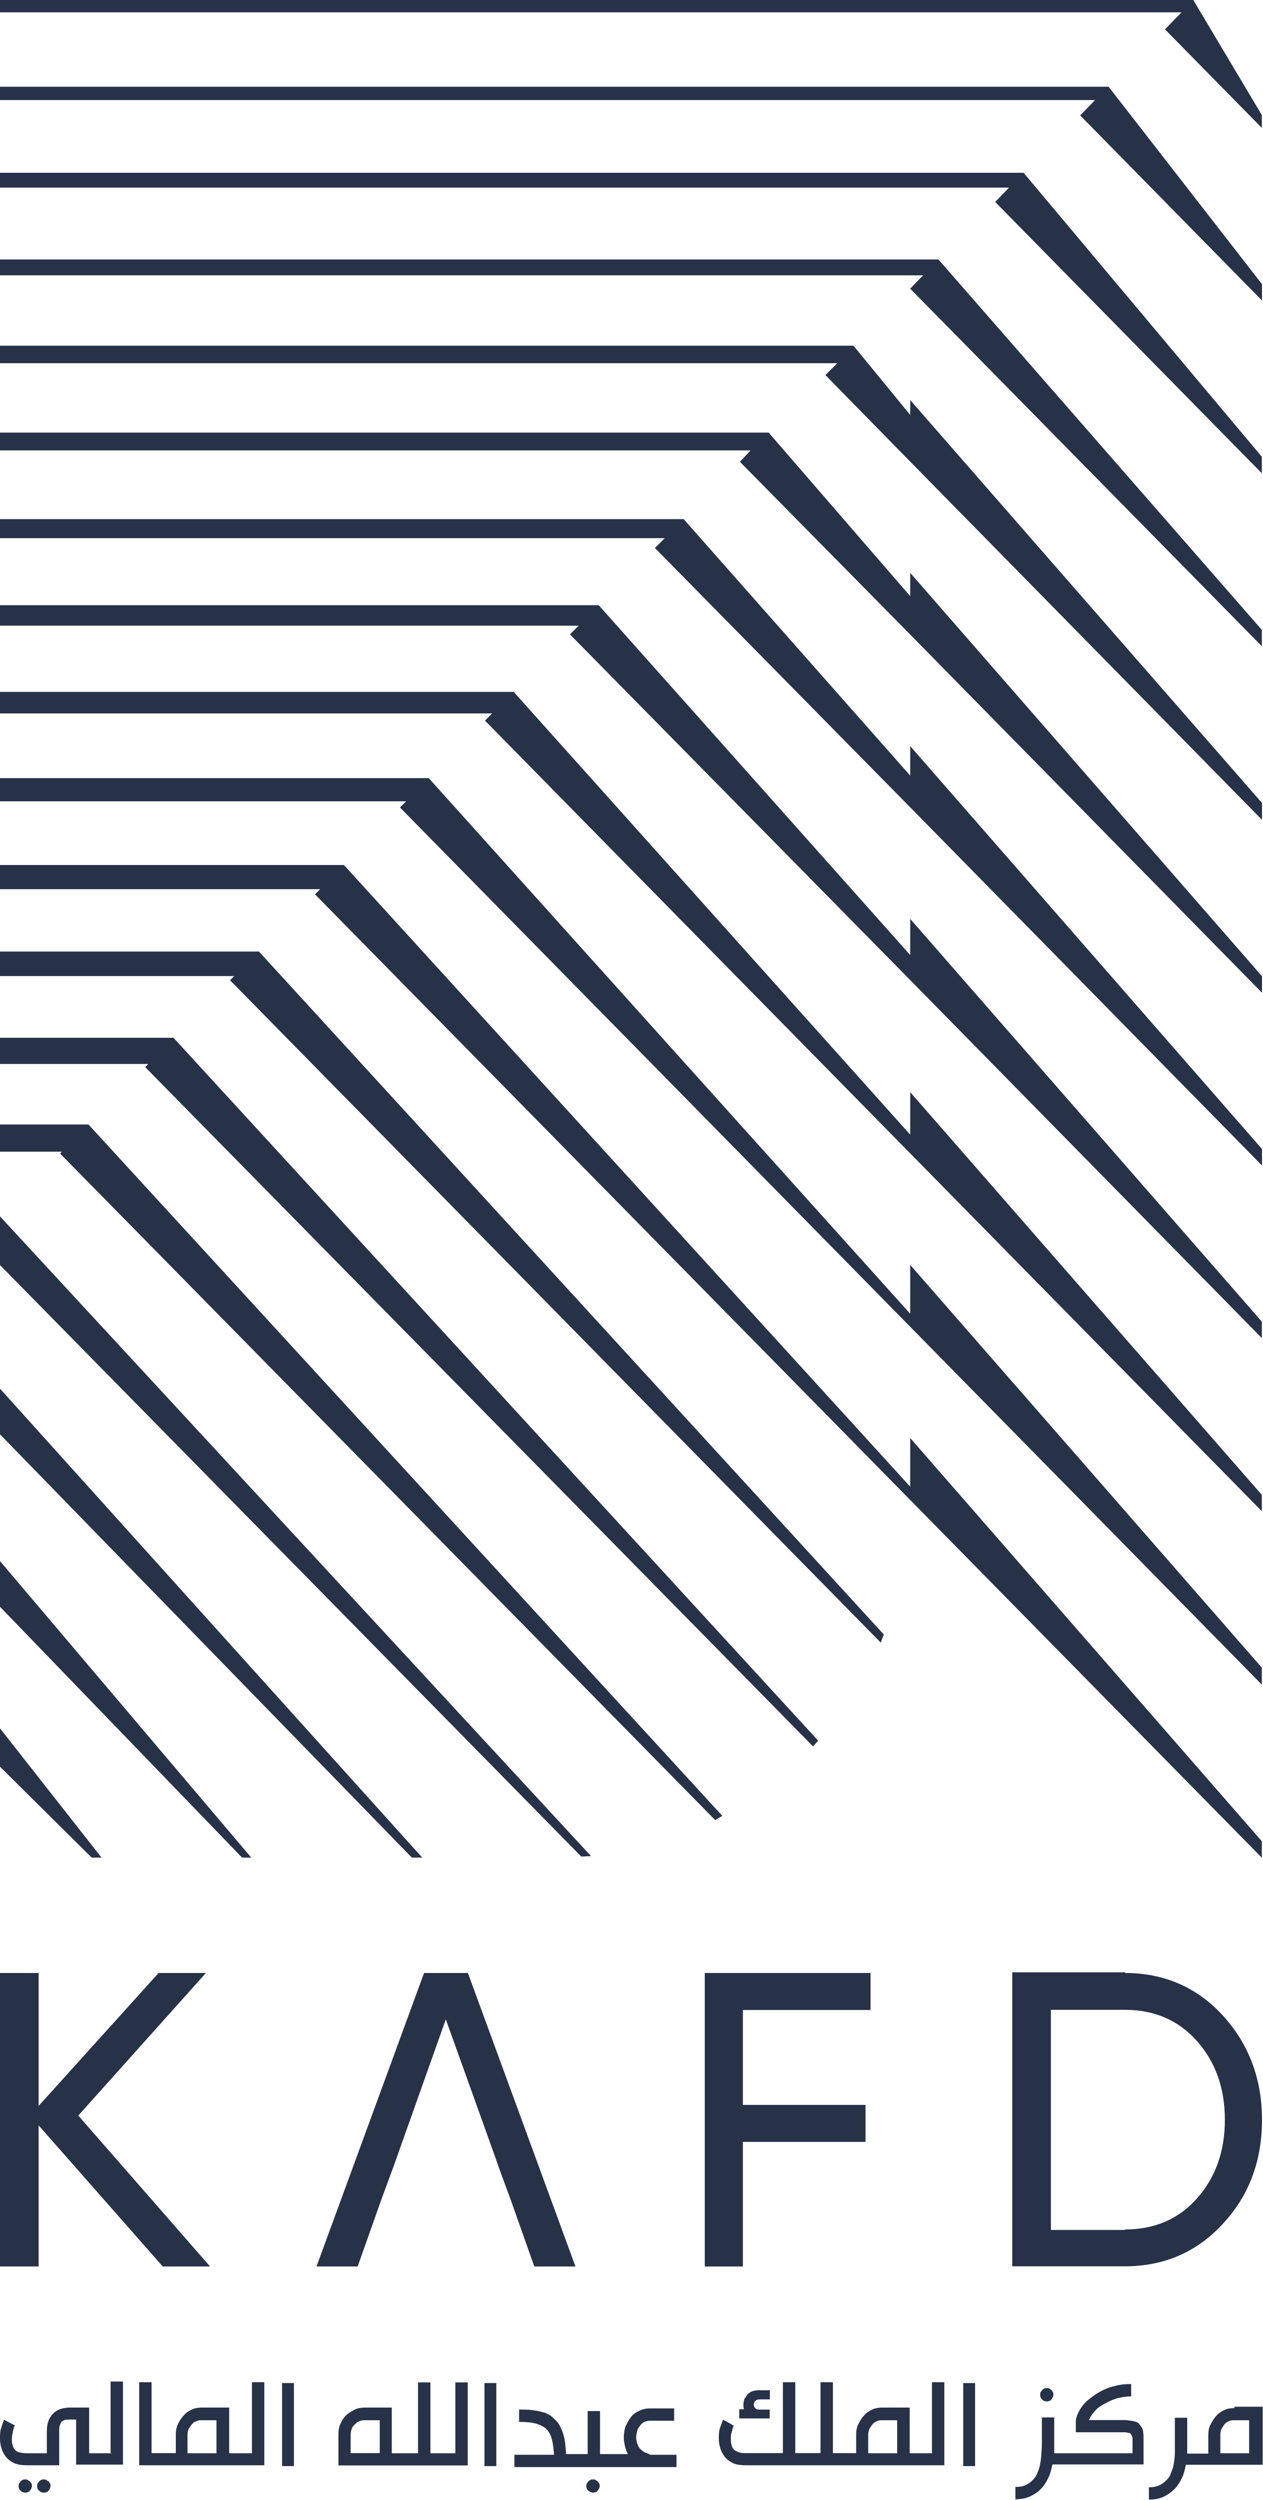
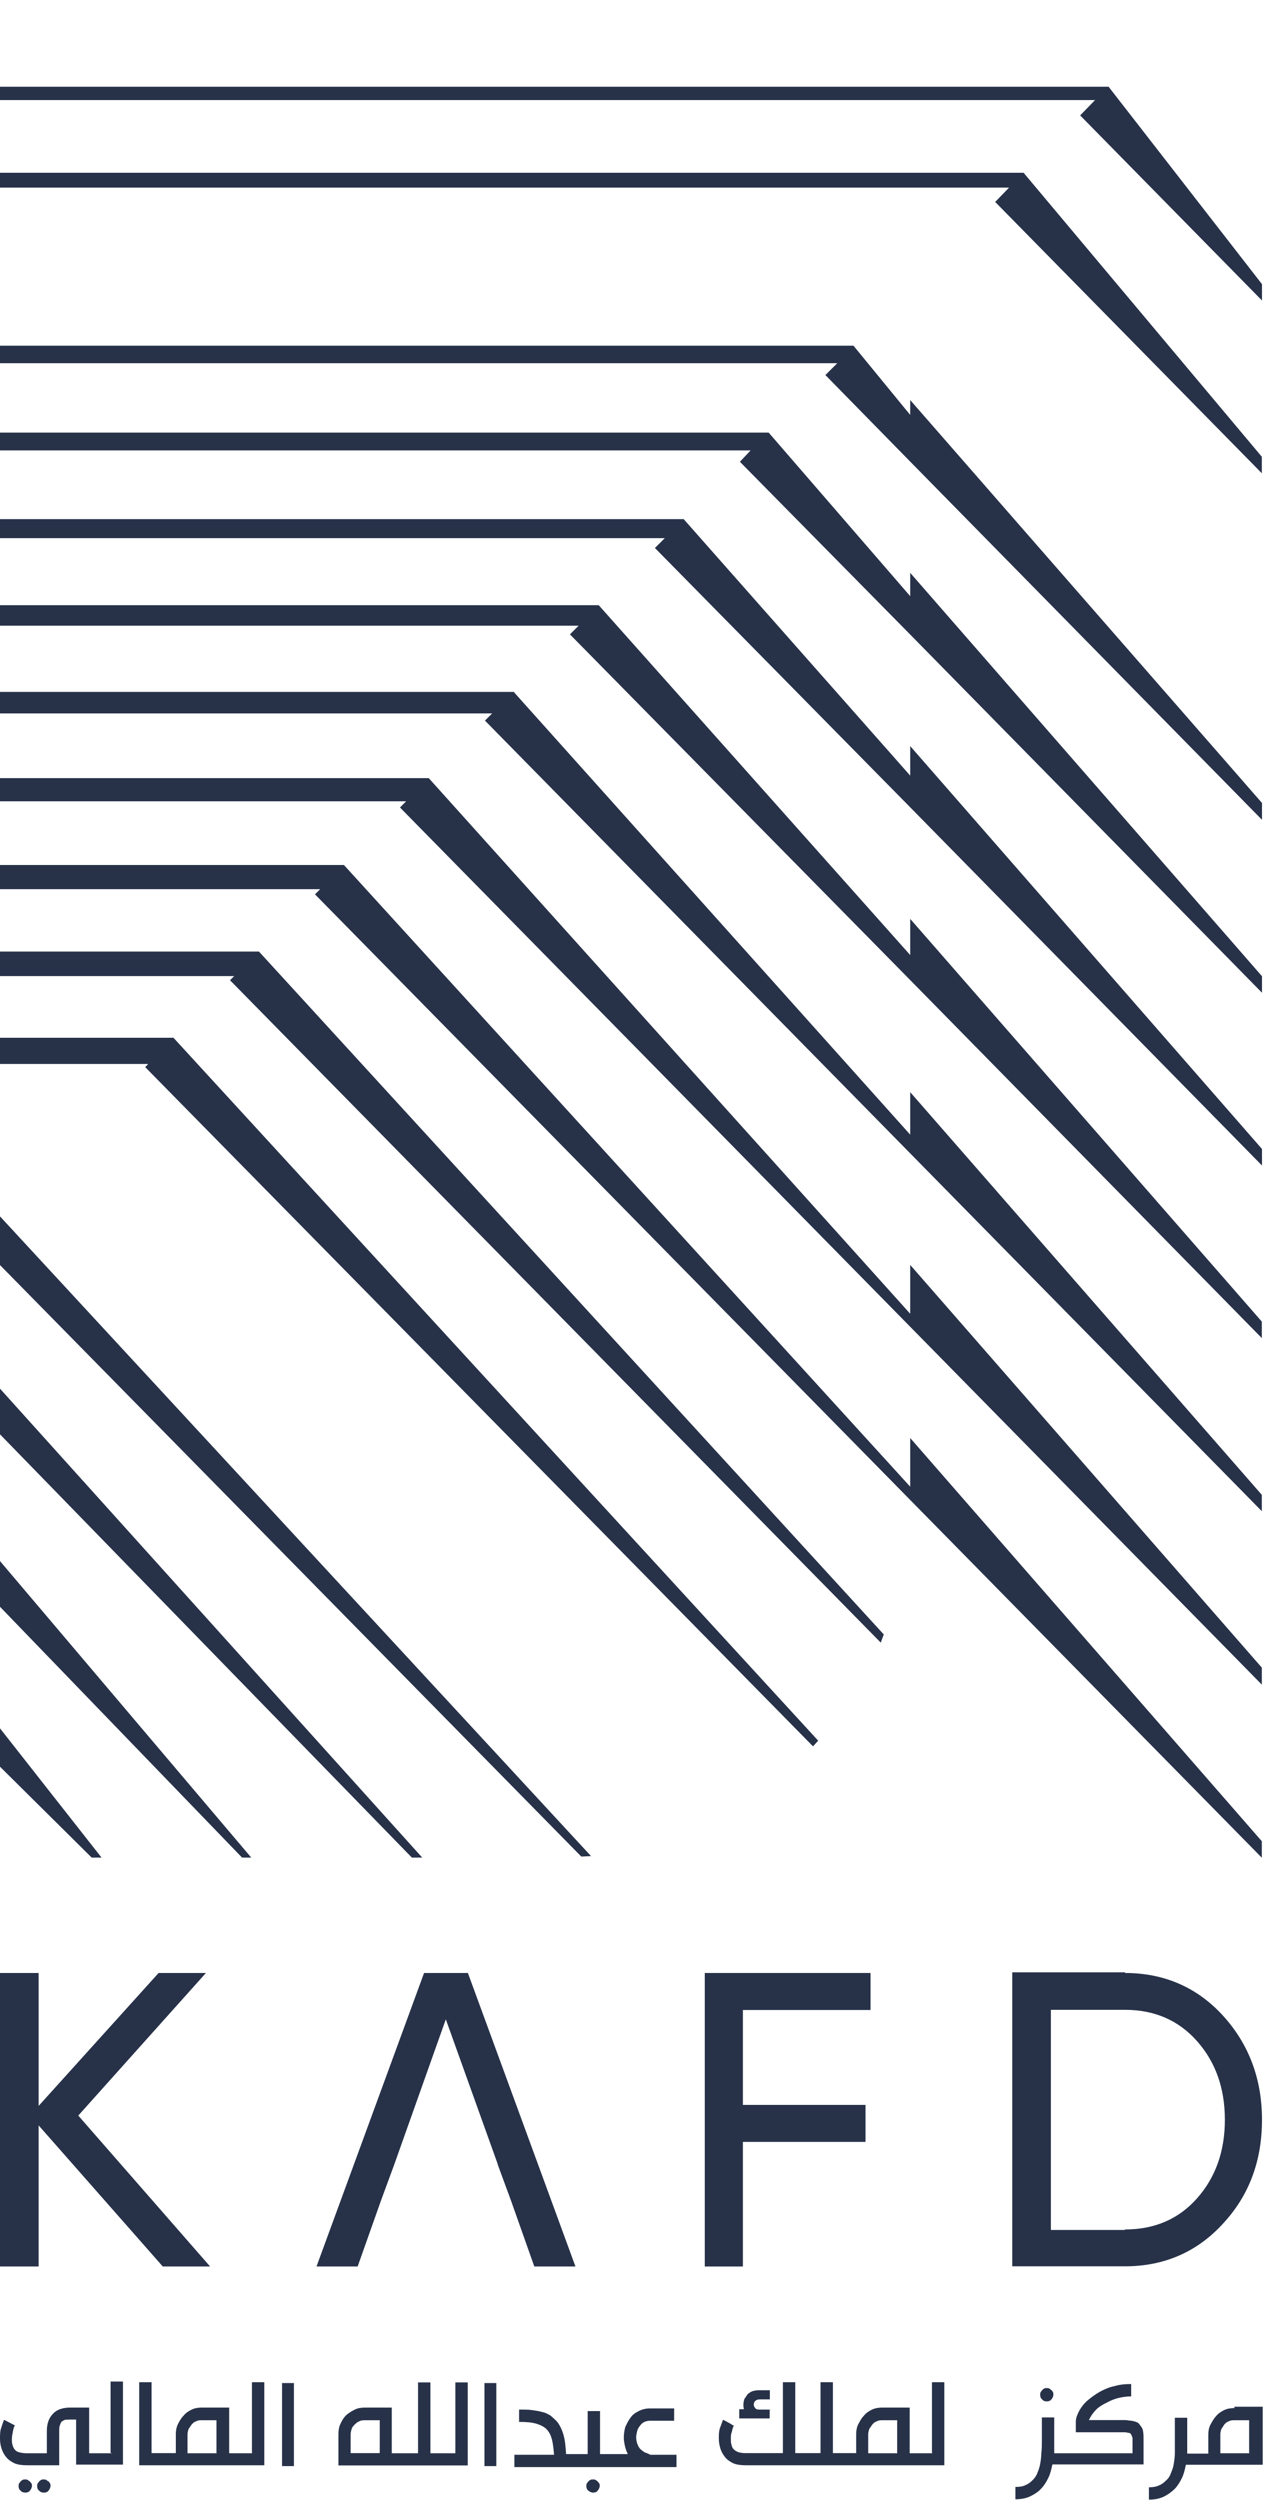
<svg xmlns="http://www.w3.org/2000/svg" width="96" height="190" viewBox="0 0 96 190" fill="none">
  <path d="M44.185 141.103L0 96.147V92.446L44.923 141.065L44.185 141.103Z" fill="#273249" />
  <path d="M31.305 141.179L0 109.011V105.539L32.093 141.179H31.305Z" fill="#273249" />
  <path d="M18.399 141.179L0 122.117V118.644L19.098 141.179H18.399Z" fill="#273249" />
  <path d="M6.968 141.179L0 134.271V131.356L7.718 141.179H6.968Z" fill="#273249" />
-   <path d="M6.726 85.463H0V87.528H4.692L4.577 87.681L54.358 138.327L54.904 138.01L6.726 85.463Z" fill="#273249" />
  <path d="M13.186 78.872H0V80.862H11.266L11.037 81.103L61.796 132.725L62.19 132.294L13.186 78.872Z" fill="#273249" />
  <path d="M19.683 72.319H0V74.183H17.801L17.483 74.499L66.946 124.842L67.175 124.221L19.683 72.319Z" fill="#273249" />
  <path d="M69.184 109.29V112.991L26.142 65.741H0V67.579H24.337L23.943 67.972L95.911 141.191V139.937L69.184 109.29Z" fill="#273249" />
  <path d="M69.184 99.848L32.589 59.138H0V60.9H30.873L30.402 61.369L95.911 128.035V126.743L69.184 96.134V99.848Z" fill="#273249" />
  <path d="M69.184 83.004V86.236L39.048 52.586H0V54.221H37.408L36.861 54.766L95.911 114.854V113.612L69.184 83.004Z" fill="#273249" />
  <path d="M69.184 72.585L45.508 45.995H0V47.554H43.982L43.321 48.213L69.184 74.487L95.911 101.698V100.444L69.184 69.835V72.585Z" fill="#273249" />
  <path d="M69.184 56.73V58.948L51.967 39.455H0V40.9H50.53L49.78 41.648L69.196 61.369L95.924 88.581V87.326L69.196 56.717L69.184 56.73Z" fill="#273249" />
  <path d="M69.184 43.549V45.31L58.426 32.877H0V34.233H57.053L56.239 35.095L69.196 48.238L95.924 75.45V74.195L69.196 43.549H69.184Z" fill="#273249" />
  <path d="M69.184 30.406V31.534L64.873 26.274H0V27.605H63.64L62.737 28.504L69.196 35.095L95.924 62.307V61.027L69.196 30.418L69.184 30.406Z" fill="#273249" />
-   <path d="M95.911 49.126V47.871L71.332 19.721H0V20.925H70.163L69.184 21.939L95.911 49.113V49.126Z" fill="#273249" />
  <path d="M77.805 13.13H0V14.259H76.698L75.643 15.348L95.911 35.97V34.715L77.792 13.118L77.805 13.13Z" fill="#273249" />
  <path d="M84.264 6.591H0V7.605H83.234L82.102 8.771L95.924 22.839V21.597L84.264 6.591Z" fill="#273249" />
-   <path d="M90.71 0H0V0.938H89.808L88.549 2.231L95.911 9.721V8.745L90.71 0.013V0Z" fill="#273249" />
  <path d="M2.263 188.593C2.263 188.593 2.149 188.517 2.111 188.479C2.034 188.441 1.996 188.441 1.92 188.441C1.844 188.441 1.767 188.441 1.717 188.479C1.64 188.517 1.602 188.555 1.564 188.593C1.526 188.631 1.488 188.707 1.45 188.745C1.411 188.821 1.411 188.859 1.411 188.935C1.411 189.087 1.45 189.214 1.564 189.29C1.64 189.404 1.806 189.442 1.92 189.442C2.073 189.442 2.187 189.404 2.276 189.29C2.352 189.214 2.429 189.049 2.429 188.935C2.429 188.859 2.429 188.783 2.39 188.745C2.352 188.707 2.314 188.631 2.276 188.593" fill="#273249" />
  <path d="M3.675 188.593C3.675 188.593 3.56 188.517 3.522 188.479C3.446 188.441 3.408 188.441 3.319 188.441C3.23 188.441 3.166 188.441 3.128 188.479C3.052 188.517 3.014 188.555 2.975 188.593C2.937 188.631 2.899 188.707 2.861 188.745C2.823 188.821 2.823 188.859 2.823 188.935C2.823 189.087 2.861 189.214 2.975 189.29C3.052 189.404 3.204 189.442 3.331 189.442C3.484 189.442 3.611 189.404 3.687 189.29C3.764 189.214 3.84 189.049 3.84 188.935C3.84 188.859 3.84 188.783 3.802 188.745C3.764 188.707 3.764 188.631 3.687 188.593" fill="#273249" />
  <path d="M8.494 186.451H6.777V182.978H5.328C4.781 182.978 4.31 183.131 4.031 183.447C3.713 183.764 3.56 184.195 3.56 184.778V186.451H2.034C1.806 186.451 1.602 186.413 1.45 186.375C1.297 186.337 1.183 186.261 1.094 186.134C1.017 186.02 0.979 185.944 0.941 185.779C0.903 185.665 0.903 185.513 0.903 185.387C0.903 185.184 0.941 184.994 0.979 184.804C1.017 184.601 1.055 184.449 1.132 184.335L0.305 183.904C0.229 184.094 0.153 184.335 0.076 184.563C0 184.804 0 185.07 0 185.349C0 185.577 0.038 185.856 0.114 186.084C0.191 186.324 0.305 186.553 0.47 186.743C0.623 186.945 0.865 187.098 1.094 187.212C1.373 187.326 1.678 187.364 2.073 187.364H4.501V184.753C4.501 184.601 4.501 184.474 4.539 184.36C4.577 184.246 4.616 184.157 4.654 184.081C4.73 184.005 4.806 183.967 4.883 183.929C4.997 183.891 5.124 183.891 5.277 183.891H5.785V187.313H9.346V181.001H8.405V186.426H8.481L8.494 186.451Z" fill="#273249" />
  <path d="M16.479 186.451H14.254V185.006C14.254 184.892 14.292 184.74 14.33 184.613C14.406 184.499 14.483 184.385 14.572 184.259C14.686 184.144 14.762 184.056 14.928 184.018C15.042 183.942 15.195 183.942 15.322 183.942H16.453V186.439H16.492L16.479 186.451ZM19.175 186.451H17.42V182.978H15.347C15.08 182.978 14.8 183.016 14.572 183.131C14.33 183.245 14.101 183.397 13.949 183.599C13.745 183.802 13.631 184.03 13.516 184.259C13.402 184.487 13.364 184.766 13.364 184.994V186.439H11.52V181.052H10.579V187.364H20.09V181.052H19.149V186.439H19.187L19.175 186.451Z" fill="#273249" />
  <path d="M21.438 181.115H22.341V187.427H21.438V181.115Z" fill="#273249" />
  <path d="M26.651 186.451V185.044C26.651 184.892 26.689 184.74 26.727 184.613C26.766 184.461 26.88 184.347 26.969 184.259C27.083 184.144 27.198 184.056 27.325 184.018C27.439 183.942 27.605 183.942 27.757 183.942H28.864V186.439H26.664L26.651 186.451ZM32.716 186.451V181.065H31.775V186.451H29.779V182.978H27.745C27.478 182.978 27.198 183.016 26.969 183.131C26.727 183.245 26.498 183.397 26.308 183.561C26.104 183.764 26.003 183.954 25.875 184.221C25.761 184.449 25.723 184.728 25.723 185.032V187.376H35.552V181.065H34.611V186.451H34.649H32.716Z" fill="#273249" />
  <path d="M36.823 181.115H37.726V187.427H36.823V181.115Z" fill="#273249" />
  <path d="M45.431 188.593C45.431 188.593 45.317 188.517 45.279 188.479C45.203 188.441 45.164 188.441 45.075 188.441C44.986 188.441 44.923 188.441 44.872 188.479C44.796 188.517 44.758 188.555 44.719 188.593C44.681 188.631 44.643 188.707 44.605 188.745C44.567 188.821 44.567 188.859 44.567 188.935C44.567 189.087 44.605 189.214 44.719 189.29C44.796 189.366 44.948 189.442 45.075 189.442C45.228 189.442 45.355 189.404 45.431 189.29C45.508 189.214 45.584 189.049 45.584 188.935C45.584 188.859 45.584 188.783 45.546 188.745C45.508 188.707 45.47 188.631 45.431 188.593Z" fill="#273249" />
  <path d="M48.992 186.375C48.877 186.299 48.763 186.223 48.636 186.096C48.559 185.982 48.483 185.868 48.432 185.703C48.382 185.539 48.356 185.399 48.356 185.234C48.356 185.07 48.394 184.93 48.432 184.766C48.471 184.601 48.547 184.487 48.636 184.373C48.712 184.259 48.839 184.132 48.941 184.094C49.055 184.018 49.259 183.98 49.411 183.98H51.242V183.042H49.411C49.093 183.042 48.788 183.118 48.547 183.245C48.305 183.371 48.076 183.511 47.924 183.752C47.771 183.942 47.657 184.183 47.529 184.449C47.453 184.728 47.415 184.994 47.415 185.272C47.415 185.475 47.453 185.665 47.491 185.856C47.529 186.046 47.606 186.286 47.72 186.515H45.609V183.245H44.669V186.515H43.028C42.99 185.932 42.952 185.463 42.825 185.032C42.711 184.639 42.545 184.297 42.316 184.018C42.164 183.866 41.998 183.714 41.846 183.587C41.642 183.473 41.452 183.359 41.223 183.321C40.981 183.245 40.714 183.207 40.434 183.169C40.167 183.131 39.811 183.131 39.455 183.131V184.068C40.002 184.068 40.473 184.106 40.816 184.221C41.172 184.335 41.439 184.487 41.604 184.689C41.77 184.892 41.884 185.12 41.96 185.437C42.037 185.741 42.075 186.134 42.113 186.565H39.099V187.503H51.42V186.565H49.424C49.233 186.451 49.068 186.413 48.954 186.362" fill="#273249" />
  <path d="M58.617 183.131H57.714C57.562 183.131 57.435 183.093 57.409 183.016C57.333 182.94 57.295 182.864 57.295 182.75C57.295 182.636 57.333 182.548 57.409 182.471C57.486 182.395 57.6 182.357 57.765 182.357H58.516V181.66H57.689C57.486 181.66 57.333 181.698 57.18 181.736C57.028 181.812 56.901 181.888 56.824 181.965C56.748 182.079 56.672 182.205 56.583 182.319C56.545 182.433 56.507 182.598 56.507 182.712V182.902C56.507 182.978 56.545 183.016 56.545 183.105H56.189V183.802H58.503V183.143H58.617V183.131Z" fill="#273249" />
  <path d="M68.217 186.451H65.992V185.006C65.992 184.892 66.03 184.74 66.068 184.613C66.145 184.499 66.221 184.385 66.31 184.259C66.424 184.144 66.513 184.056 66.666 184.018C66.78 183.942 66.946 183.942 67.06 183.942H68.192V186.439H68.23L68.217 186.451ZM70.913 186.451H69.145V182.978H67.073C66.793 182.978 66.526 183.016 66.284 183.131C66.043 183.245 65.814 183.397 65.662 183.599C65.458 183.802 65.356 184.03 65.229 184.259C65.115 184.487 65.077 184.766 65.077 184.994V186.439H63.309V181.052H62.368V186.439H60.448V181.052H59.507V186.439H56.646C56.405 186.439 56.252 186.4 56.1 186.362C55.947 186.286 55.858 186.248 55.744 186.122C55.667 186.046 55.629 185.932 55.591 185.767C55.553 185.653 55.553 185.501 55.553 185.374C55.553 185.171 55.553 184.981 55.629 184.829C55.667 184.626 55.705 184.474 55.782 184.36C55.705 184.322 55.629 184.284 55.591 184.246C55.515 184.208 55.477 184.17 55.388 184.132C55.298 184.094 55.273 184.056 55.184 184.018C55.108 183.98 55.032 183.942 54.955 183.904C54.879 184.094 54.803 184.335 54.714 184.563C54.637 184.804 54.637 185.07 54.637 185.349C54.637 185.577 54.675 185.818 54.752 186.084C54.828 186.324 54.955 186.553 55.108 186.743C55.26 186.945 55.502 187.098 55.731 187.212C56.011 187.326 56.316 187.364 56.71 187.364H71.778V181.052H70.837V186.439H70.875L70.913 186.451Z" fill="#273249" />
-   <path d="M73.214 181.115H74.117V187.427H73.214V181.115Z" fill="#273249" />
  <path d="M79.559 182.51C79.712 182.51 79.826 182.471 79.915 182.357C79.992 182.281 80.068 182.129 80.068 182.003C80.068 181.926 80.068 181.85 80.03 181.8C79.992 181.724 79.953 181.686 79.915 181.648C79.877 181.61 79.801 181.572 79.763 181.534C79.686 181.496 79.648 181.496 79.572 181.496C79.496 181.496 79.419 181.496 79.368 181.534C79.292 181.572 79.254 181.61 79.216 181.648C79.178 181.686 79.14 181.762 79.102 181.8C79.063 181.876 79.063 181.914 79.063 182.003C79.063 182.155 79.102 182.281 79.216 182.357C79.292 182.471 79.419 182.51 79.572 182.51" fill="#273249" />
  <path d="M86.756 184.461C86.68 184.347 86.603 184.233 86.527 184.157C86.413 184.081 86.286 184.043 86.133 184.005C85.98 183.967 85.777 183.967 85.586 183.929H82.763C82.916 183.612 83.081 183.384 83.31 183.143C83.552 182.902 83.819 182.75 84.137 182.598C84.404 182.446 84.722 182.319 85.04 182.243C85.357 182.167 85.701 182.129 85.98 182.129V181.191H85.904C85.51 181.191 85.116 181.229 84.734 181.343C84.34 181.42 83.946 181.584 83.603 181.774C83.247 181.977 82.942 182.205 82.624 182.471C82.318 182.75 82.077 183.093 81.924 183.447C81.81 183.688 81.772 183.878 81.772 184.068V184.854H85.294C85.484 184.854 85.599 184.854 85.726 184.892C85.841 184.892 85.93 184.93 85.968 185.006C86.006 185.082 86.044 185.158 86.082 185.285V186.451H80.131V183.726H79.191V185.589C79.191 185.868 79.191 186.134 79.152 186.413C79.152 186.679 79.114 186.958 79.076 187.186C79.038 187.427 78.962 187.693 78.873 187.883C78.796 188.124 78.669 188.314 78.517 188.466C78.364 188.618 78.199 188.771 77.97 188.859C77.766 188.973 77.499 189.011 77.181 189.011V189.949C77.614 189.949 78.008 189.873 78.313 189.721C78.618 189.569 78.898 189.404 79.14 189.138C79.368 188.897 79.534 188.631 79.686 188.314C79.839 188.01 79.915 187.655 79.992 187.3H86.921V185.475C86.921 185.196 86.921 184.968 86.883 184.778C86.883 184.74 86.845 184.575 86.769 184.461" fill="#273249" />
  <path d="M94.983 186.451H92.758V185.006C92.758 184.854 92.796 184.74 92.834 184.613C92.91 184.499 92.987 184.385 93.063 184.259C93.177 184.144 93.266 184.056 93.419 184.018C93.533 183.942 93.686 183.942 93.813 183.942H94.945V186.439H94.983V186.451ZM93.838 183.016C93.559 183.016 93.292 183.054 93.05 183.169C92.821 183.283 92.58 183.435 92.427 183.638C92.236 183.84 92.122 184.068 91.995 184.297C91.88 184.525 91.842 184.804 91.842 185.032V186.477H90.24V183.752H89.299V186.439C89.299 186.705 89.261 186.984 89.223 187.212C89.185 187.49 89.108 187.719 89.019 187.909C88.943 188.15 88.829 188.34 88.663 188.492C88.498 188.644 88.345 188.796 88.117 188.885C87.875 188.999 87.646 189.037 87.328 189.037V189.975C87.76 189.975 88.155 189.899 88.46 189.747C88.778 189.594 89.045 189.392 89.286 189.163C89.515 188.923 89.68 188.657 89.833 188.34C89.986 188.035 90.062 187.681 90.138 187.326H95.975V182.915H93.826V182.991L93.838 183.016Z" fill="#273249" />
  <path d="M15.97 172.256H12.372L2.937 161.534V172.256H0V149.949H2.937V160.051L12.054 149.949H15.652L5.951 160.786L15.97 172.256Z" fill="#273249" />
  <path d="M37.84 164.499L33.886 153.473L29.97 164.499L28.953 167.262L27.185 172.256H24.057L32.233 149.949H35.565L43.74 172.256H40.612L38.845 167.262L37.828 164.499H37.84Z" fill="#273249" />
  <path d="M66.17 152.763H56.468V159.975H65.789V162.788H56.468V172.256H53.569V149.949H66.17V152.763Z" fill="#273249" />
  <path d="M85.51 169.442C87.735 169.442 89.579 168.669 90.99 167.072C92.402 165.475 93.101 163.485 93.101 161.103C93.101 158.72 92.402 156.73 90.99 155.133C89.579 153.536 87.735 152.75 85.51 152.75H79.877V169.48H85.51V169.442ZM85.51 149.949C88.485 149.949 90.99 151.039 92.948 153.181C94.906 155.323 95.924 157.972 95.924 161.103C95.924 164.233 94.945 166.869 92.948 169.011C90.99 171.153 88.485 172.243 85.51 172.243H76.94V149.899H85.51V149.949Z" fill="#273249" />
</svg>